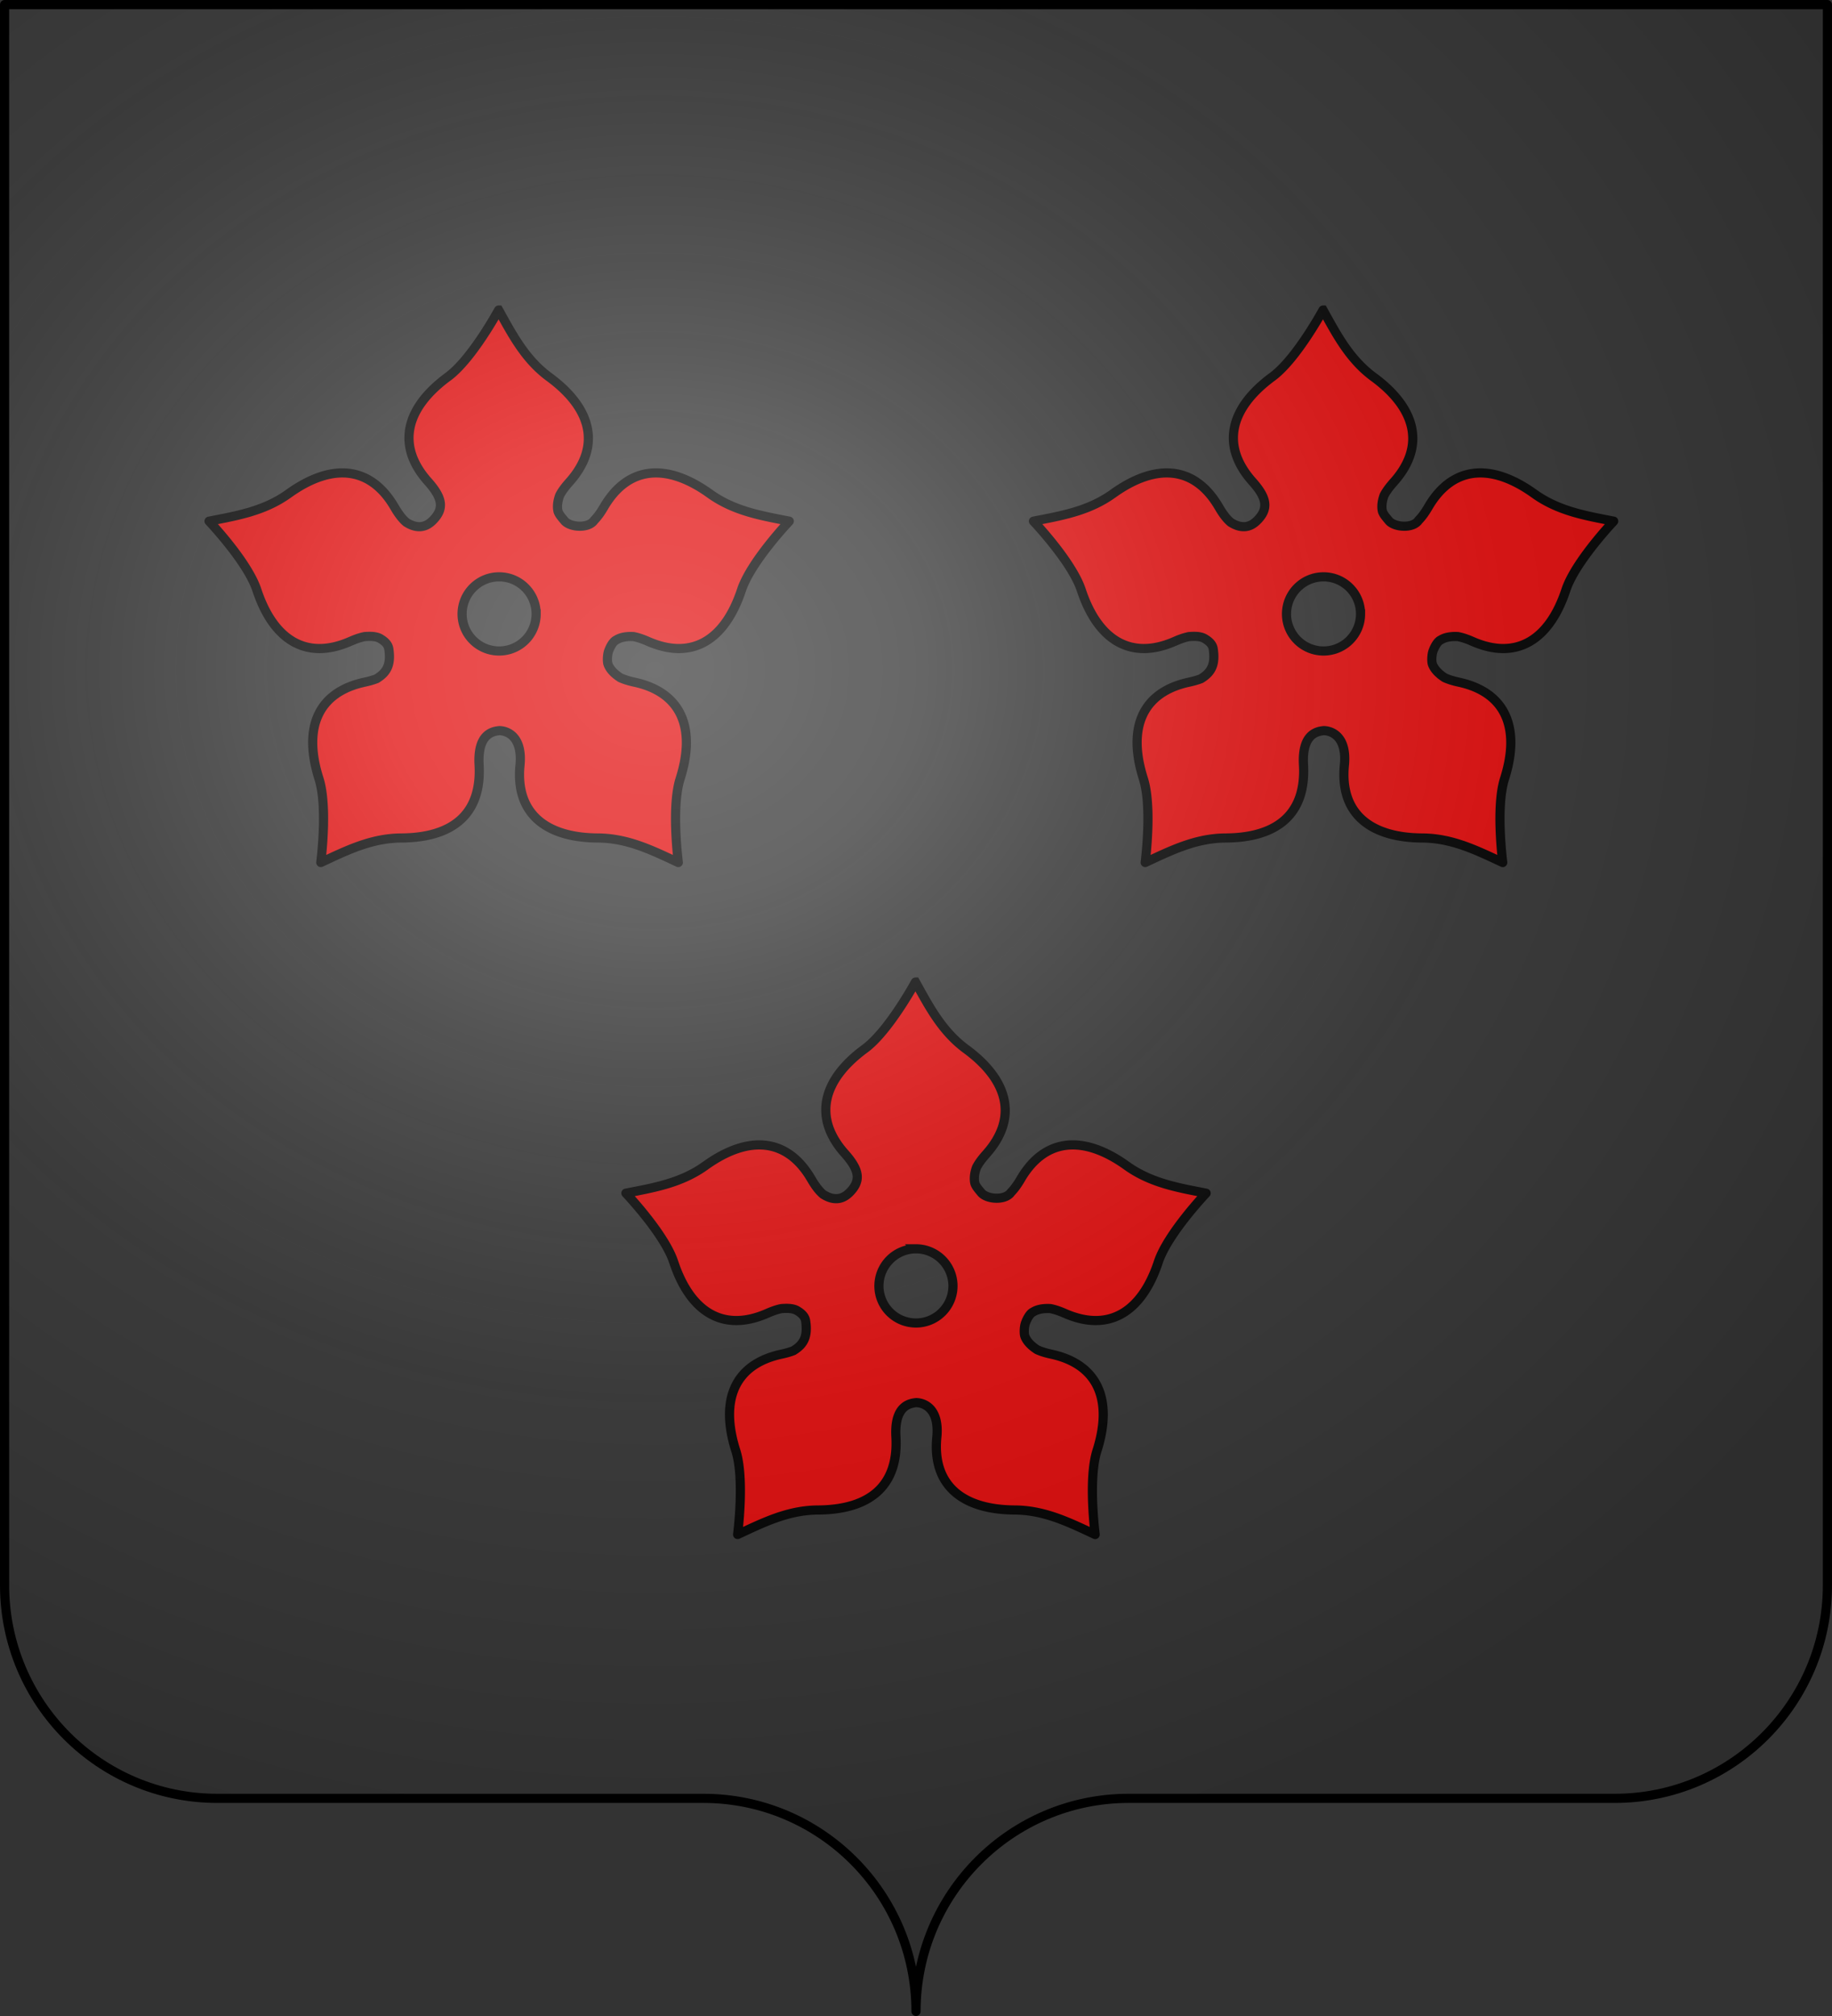
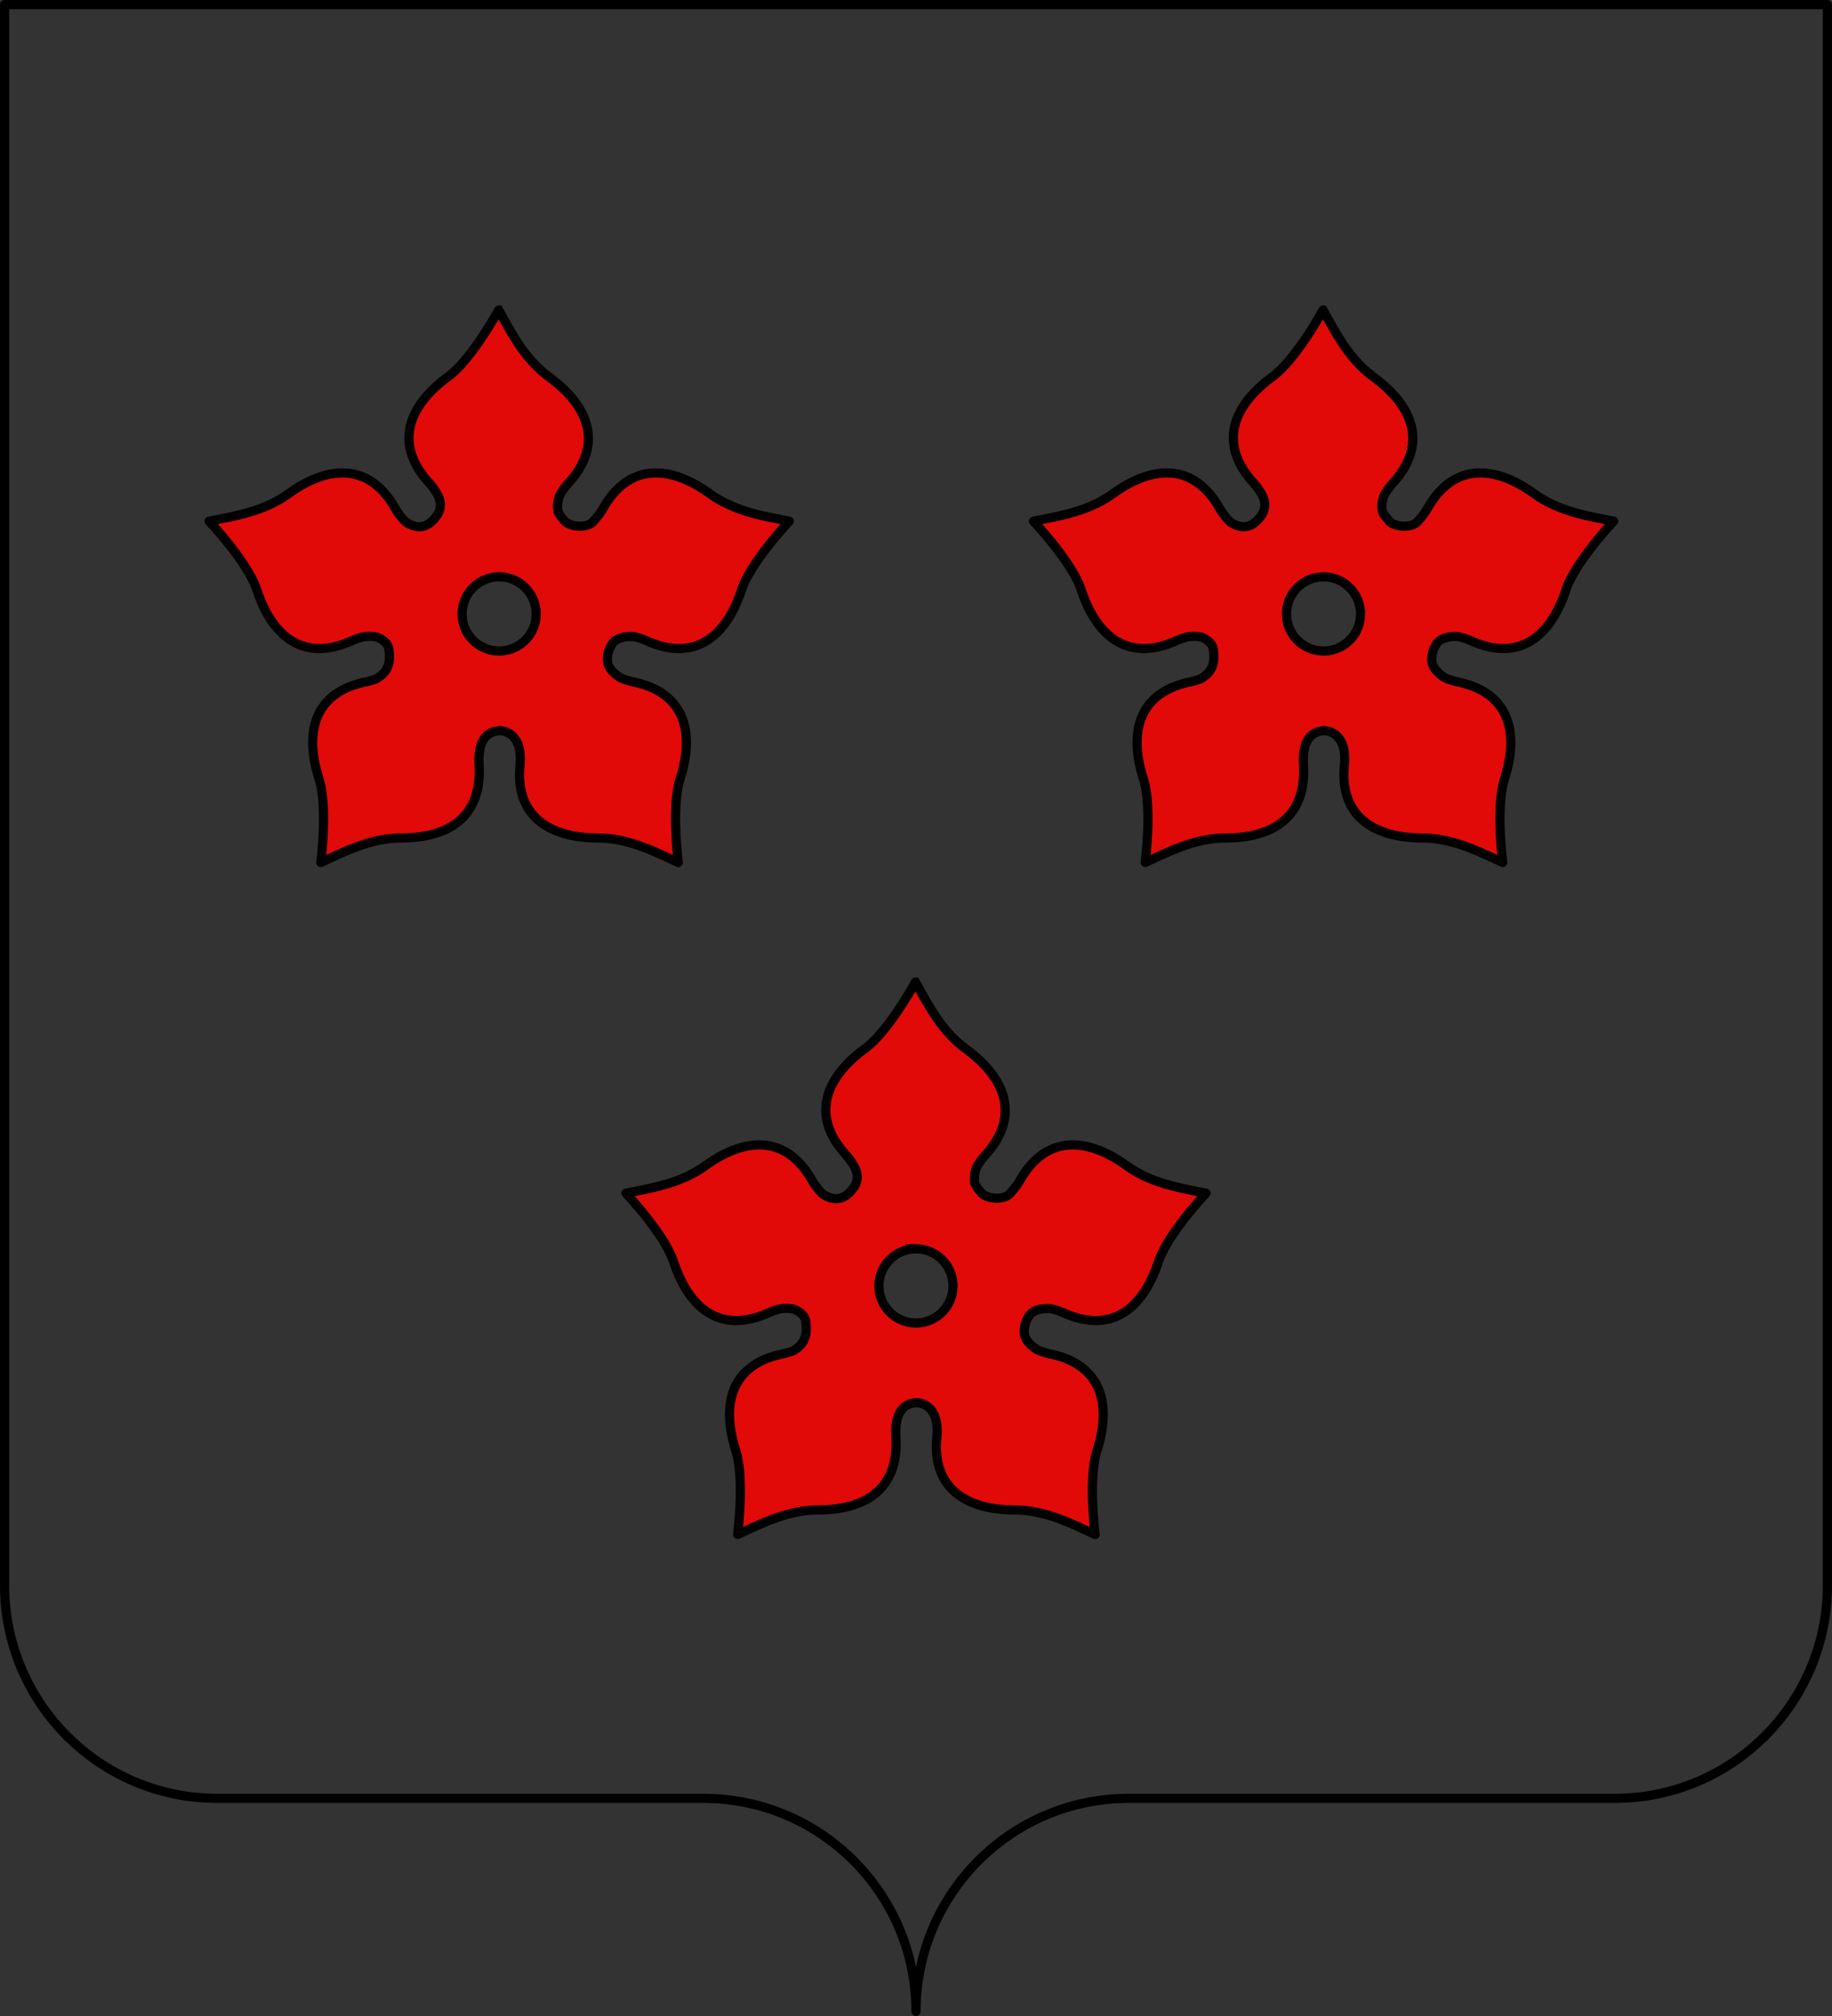
<svg xmlns="http://www.w3.org/2000/svg" xmlns:xlink="http://www.w3.org/1999/xlink" width="600" height="660" version="1.0">
  <rect width="100%" height="100%" fill="#333333" stroke="none" />
  <desc>Flag of Canton of Valais (Wallis)</desc>
  <defs>
    <radialGradient xlink:href="#a" id="c" cx="285.186" cy="200.448" r="300" fx="285.186" fy="200.448" gradientTransform="matrix(1.551 0 0 1.35 -227.894 -51.264)" gradientUnits="userSpaceOnUse" />
    <linearGradient id="a">
      <stop offset="0" style="stop-color:#fff;stop-opacity:.314" />
      <stop offset=".19" style="stop-color:#fff;stop-opacity:.251" />
      <stop offset=".6" style="stop-color:#6b6b6b;stop-opacity:.125" />
      <stop offset="1" style="stop-color:#000;stop-opacity:.125" />
    </linearGradient>
  </defs>
  <path d="M163.312 101.5c0-.044-8.654 16.005-16.593 21.844-13.968 10.271-16.98 22.6-6.532 34.312 4.848 5.434 5.345 8.937 1.532 12.75-.884.884-1.783 1.452-2.688 1.75-2.043.675-4.11.03-5.969-1.156-1.289-1.074-2.55-2.73-3.875-5-7.91-13.557-20.602-14.485-34.687-4.375-8.006 5.747-16.94 7.219-26.031 9-.042-.013 12.557 13.176 15.656 22.531 5.452 16.459 16.257 23.131 30.625 16.813 1.763-.776 3.298-1.295 4.656-1.563 1.822-.126 3.772-.164 5.188.688 1.436.865 2.527 1.873 2.75 3.375.733 4.944-.509 7.576-3.907 9.656q-.046.032-.093.063c-1.122.449-2.452.82-4 1.156-15.338 3.333-20.138 15.073-14.875 31.594 2.991 9.39.567 27.472.593 27.437 8.403-3.903 16.49-7.975 26.344-8.031 17.338-.1 26.386-8.259 25.5-23.906-.571-10.095 4.33-11.016 6.688-11.25 2.809.091 7.57 2.155 6.718 11.25-1.569 15.617 8.162 23.806 25.5 23.906 9.856.056 17.941 4.128 26.344 8.031.026.035-2.398-18.047.594-27.437 5.263-16.52.432-28.26-14.906-31.594-1.89-.41-3.43-.885-4.688-1.469-1.787-1.157-3.373-2.63-4.031-4.437-.002-.01.002-.022 0-.032-.008-.021-.025-.04-.031-.062-.293-1.08-.147-3.072.187-4.063.431-1.278 1.413-3.25 2.531-3.75 1.581-1.002 3.62-1.237 5.688-1.125 1.373.264 2.928.775 4.719 1.563 14.368 6.318 25.172-.354 30.625-16.813 3.099-9.355 15.698-22.544 15.656-22.53-9.092-1.782-18.025-3.254-26.031-9-14.086-10.111-26.778-9.183-34.688 4.374-1.077 1.847-2.115 3.261-3.156 4.313-1.841 2.79-7.804 2.372-9.719.218-1.212-1.47-1.728-2.037-2.125-3.062-.414-1.652-.122-3.477.5-5.25.677-1.335 1.738-2.782 3.188-4.406 10.449-11.713 7.405-24.073-6.563-34.344-7.94-5.839-12.09-13.872-16.594-21.969zm.157 87.344c6.702 0 12.125 5.453 12.125 12.156a12.117 12.117 0 0 1-12.125 12.125A12.117 12.117 0 0 1 151.344 201c0-6.703 5.422-12.156 12.125-12.156zM433.312 101.5c0-.044-8.654 16.005-16.593 21.844-13.968 10.271-16.98 22.6-6.532 34.312 4.848 5.434 5.345 8.937 1.532 12.75-.884.884-1.783 1.452-2.688 1.75-2.043.675-4.11.03-5.969-1.156-1.289-1.074-2.55-2.73-3.875-5-7.91-13.557-20.602-14.485-34.687-4.375-8.006 5.747-16.94 7.219-26.031 9-.042-.013 12.557 13.176 15.656 22.531 5.452 16.459 16.257 23.131 30.625 16.813 1.763-.776 3.298-1.295 4.656-1.563 1.822-.126 3.772-.164 5.188.688 1.436.865 2.527 1.873 2.75 3.375.733 4.944-.509 7.576-3.907 9.656q-.046.032-.093.063c-1.122.449-2.452.82-4 1.156-15.338 3.333-20.138 15.073-14.875 31.594 2.991 9.39.567 27.472.593 27.437 8.403-3.903 16.489-7.975 26.344-8.031 17.338-.1 26.386-8.258 25.5-23.906-.571-10.095 4.33-11.016 6.688-11.25 2.809.091 7.57 2.155 6.718 11.25-1.569 15.617 8.162 23.806 25.5 23.906 9.856.056 17.941 4.128 26.344 8.031.026.035-2.398-18.047.594-27.437 5.263-16.52.432-28.26-14.906-31.594-1.89-.41-3.43-.885-4.688-1.469-1.787-1.157-3.373-2.63-4.031-4.437-.002-.01.002-.022 0-.032-.008-.021-.025-.04-.031-.062-.293-1.08-.147-3.071.187-4.063.431-1.278 1.413-3.25 2.531-3.75 1.581-1.002 3.62-1.237 5.688-1.125 1.373.264 2.928.775 4.719 1.563 14.368 6.318 25.172-.354 30.625-16.813 3.099-9.355 15.698-22.544 15.656-22.53-9.092-1.782-18.025-3.254-26.031-9-14.086-10.111-26.778-9.183-34.688 4.374-1.077 1.847-2.115 3.261-3.156 4.313-1.841 2.79-7.804 2.372-9.719.218-1.212-1.47-1.728-2.037-2.125-3.062-.414-1.652-.122-3.477.5-5.25.677-1.335 1.738-2.782 3.188-4.406 10.449-11.713 7.405-24.073-6.563-34.344-7.94-5.839-12.09-13.872-16.594-21.969zm.157 87.344c6.702 0 12.125 5.453 12.125 12.156a12.117 12.117 0 0 1-12.125 12.125A12.117 12.117 0 0 1 421.344 201c0-6.703 5.422-12.156 12.125-12.156zM299.828 321.5c0-.044-8.654 16.005-16.594 21.844-13.968 10.271-16.98 22.6-6.53 34.312 4.847 5.434 5.343 8.937 1.53 12.75-.883.884-1.782 1.452-2.687 1.75-2.043.675-4.11.03-5.969-1.156-1.29-1.074-2.55-2.73-3.875-5-7.91-13.557-20.602-14.485-34.687-4.375-8.007 5.747-16.94 7.219-26.032 9-.042-.013 12.557 13.176 15.657 22.531 5.452 16.459 16.257 23.131 30.625 16.813 1.763-.776 3.298-1.295 4.656-1.563 1.822-.126 3.772-.164 5.187.688 1.437.865 2.528 1.873 2.75 3.375.734 4.944-.508 7.576-3.906 9.656q-.047.031-.094.063c-1.12.449-2.452.82-4 1.156-15.338 3.333-20.138 15.073-14.875 31.594 2.992 9.39.568 27.472.594 27.437 8.403-3.903 16.489-7.975 26.344-8.031 17.338-.1 26.386-8.259 25.5-23.906-.572-10.095 4.33-11.016 6.687-11.25 2.81.091 7.57 2.155 6.72 11.25-1.57 15.617 8.161 23.806 25.5 23.906 9.854.056 17.94 4.128 26.343 8.031.026.035-2.398-18.047.594-27.437 5.263-16.52.431-28.26-14.907-31.594-1.888-.41-3.429-.885-4.687-1.469-1.787-1.157-3.373-2.63-4.031-4.437-.002-.01.002-.022 0-.032-.008-.021-.026-.04-.032-.062-.292-1.08-.146-3.072.188-4.063.431-1.278 1.413-3.25 2.531-3.75 1.581-1.002 3.62-1.237 5.688-1.125 1.373.264 2.928.775 4.718 1.563 14.369 6.318 25.173-.354 30.625-16.813 3.1-9.355 15.699-22.544 15.657-22.53-9.092-1.782-18.025-3.254-26.032-9-14.085-10.111-26.777-9.183-34.687 4.374-1.077 1.847-2.115 3.261-3.156 4.313-1.841 2.79-7.804 2.372-9.72.218-1.212-1.47-1.727-2.037-2.124-3.062-.415-1.652-.122-3.477.5-5.25.676-1.335 1.738-2.782 3.187-4.406 10.45-11.713 7.406-24.073-6.562-34.344-7.94-5.839-12.09-13.872-16.594-21.969zm.156 87.344c6.703 0 12.125 5.453 12.125 12.156a12.117 12.117 0 0 1-12.125 12.125A12.117 12.117 0 0 1 287.86 421c0-6.703 5.423-12.156 12.125-12.156z" style="fill:#e20909;fill-opacity:1;fill-rule:evenodd;stroke:#000;stroke-width:3;stroke-linecap:butt;stroke-linejoin:miter;stroke-miterlimit:4;stroke-dasharray:none;stroke-opacity:1" />
-   <path d="M1.5 1.5V518.99c0 38.505 31.203 69.755 69.65 69.755h159.2c38.447 0 69.65 31.25 69.65 69.754 0-38.504 31.203-69.754 69.65-69.754h159.2c38.447 0 69.65-31.25 69.65-69.755V1.5z" style="fill:url(#c);fill-opacity:1;fill-rule:evenodd;stroke:none;stroke-width:3;stroke-linecap:butt;stroke-linejoin:miter;stroke-miterlimit:4;stroke-dasharray:none;stroke-opacity:1" />
  <path d="M300 658.5c0-38.504 31.203-69.754 69.65-69.754h159.2c38.447 0 69.65-31.25 69.65-69.753V1.5H1.5v517.493c0 38.504 31.203 69.753 69.65 69.753h159.2c38.447 0 69.65 31.25 69.65 69.754" style="fill:none;fill-opacity:1;fill-rule:nonzero;stroke:#000;stroke-width:3;stroke-linecap:round;stroke-linejoin:round;stroke-miterlimit:4;stroke-dasharray:none;stroke-dashoffset:0;stroke-opacity:1" />
</svg>